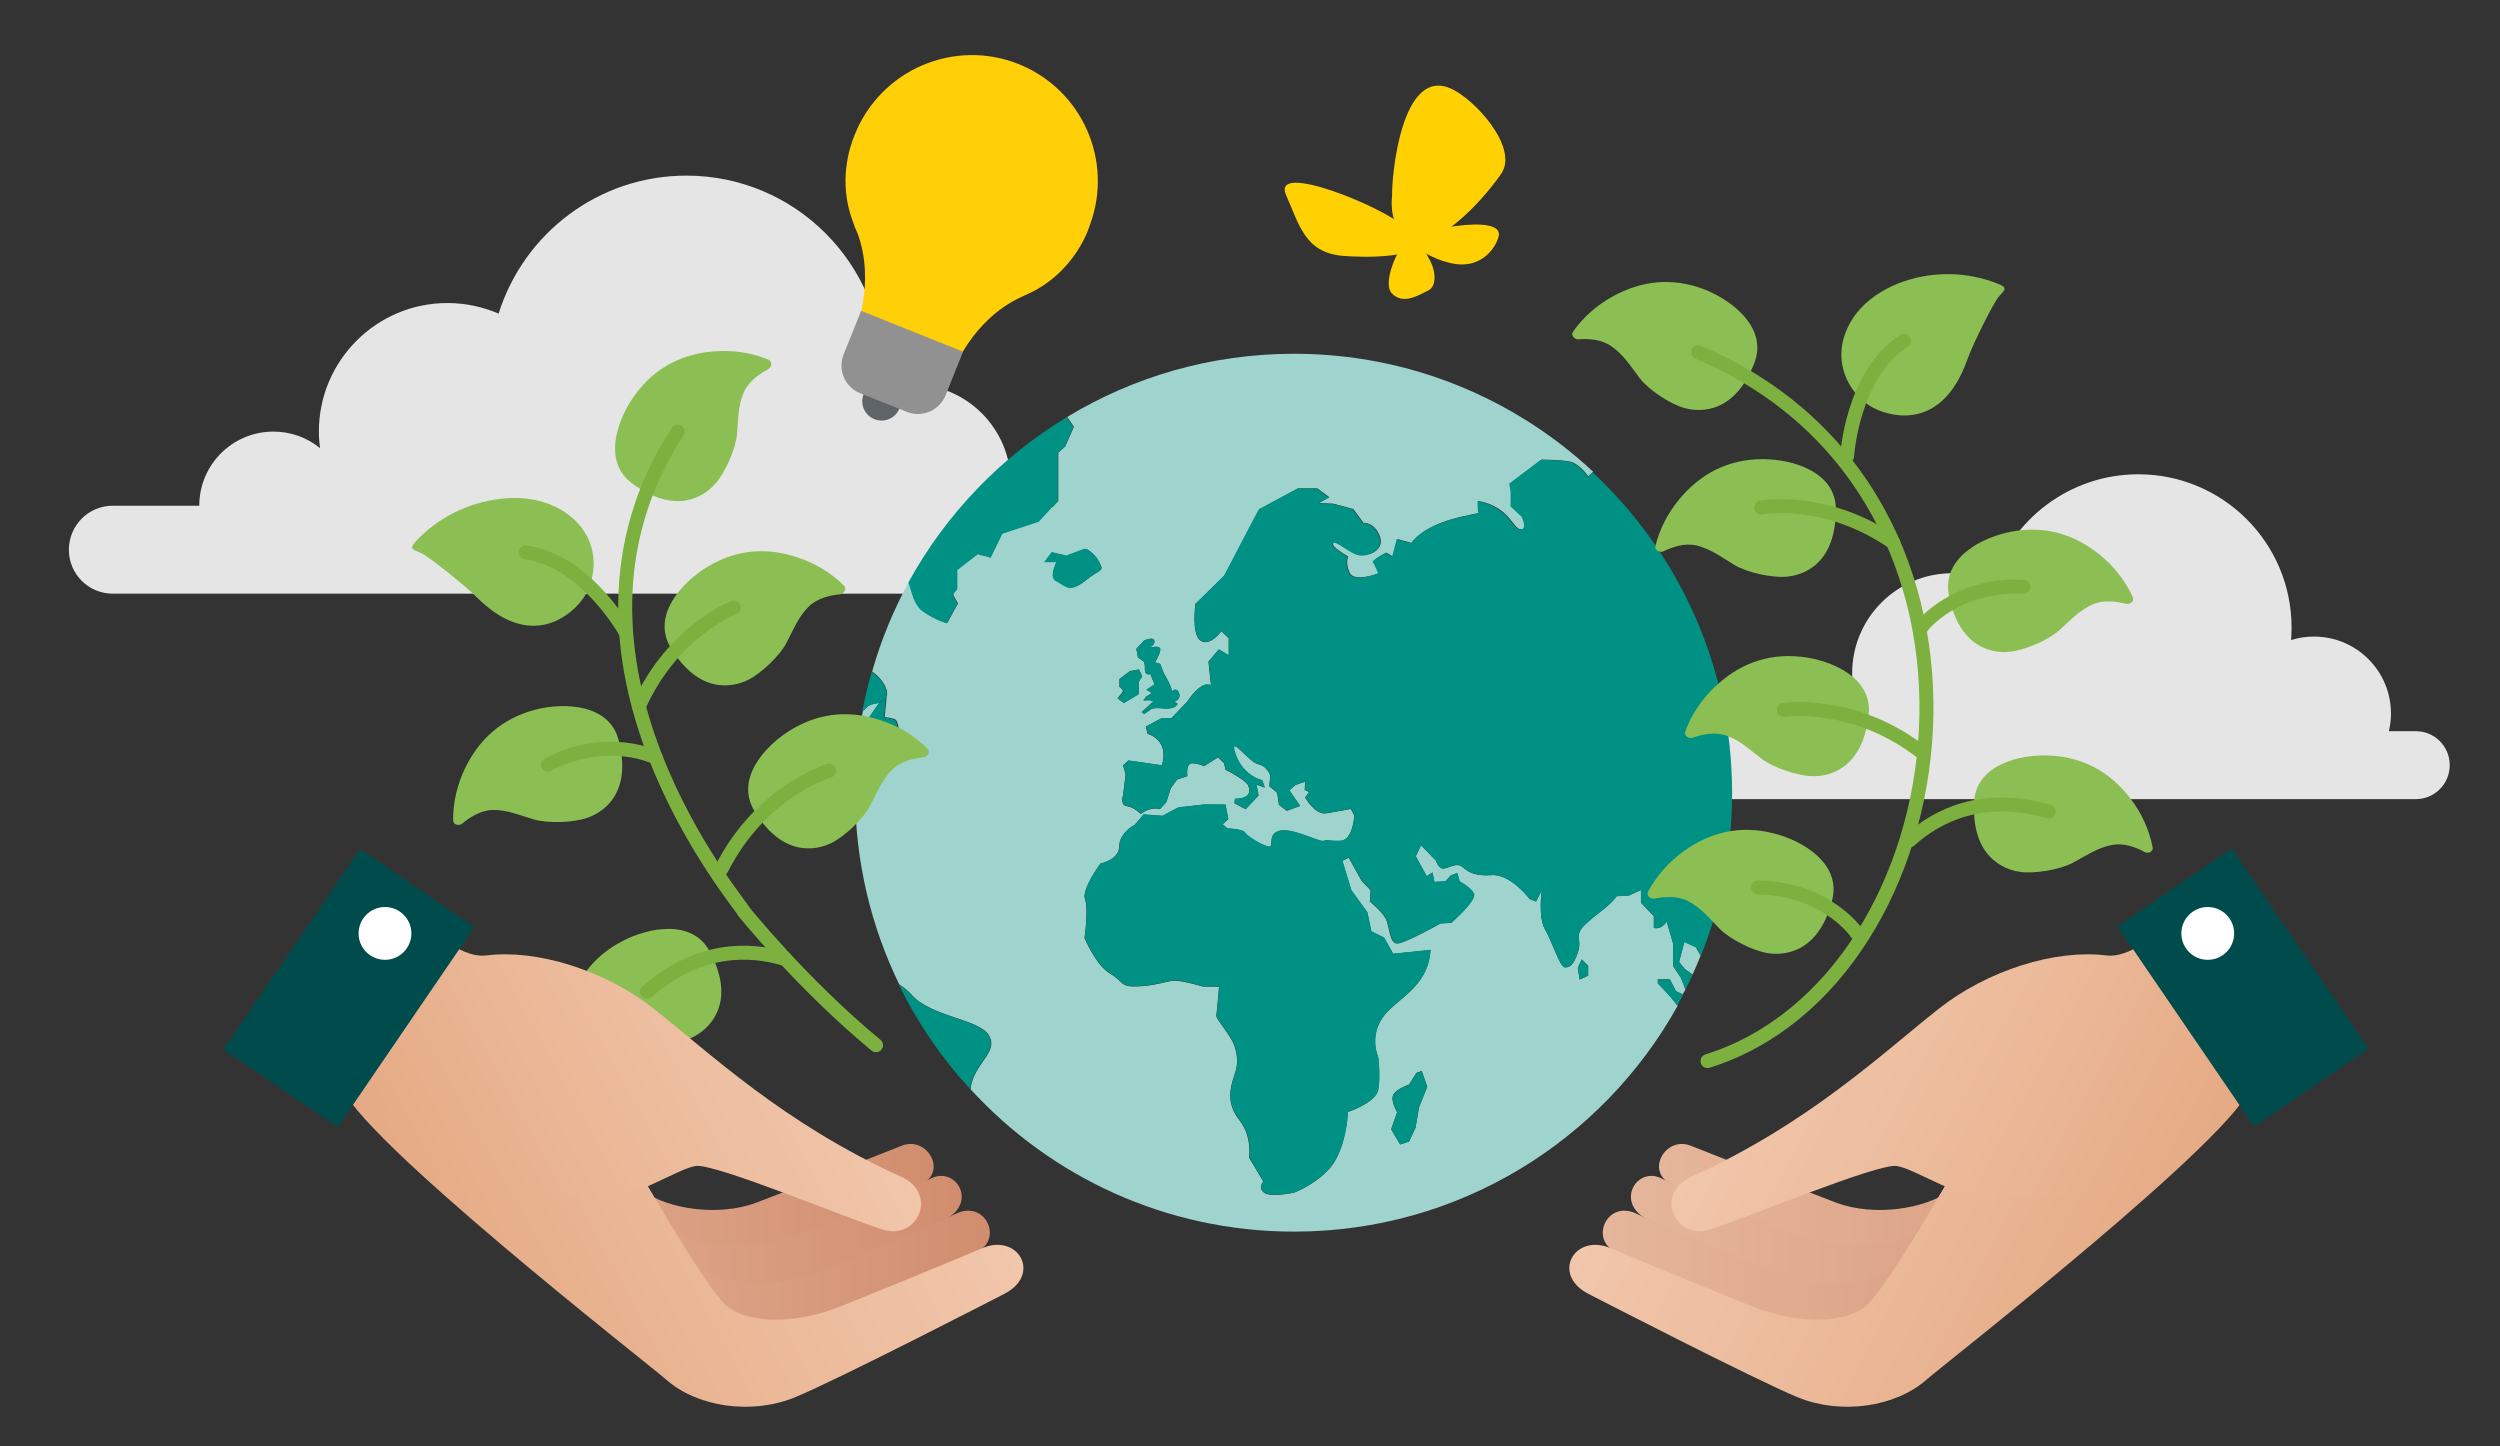
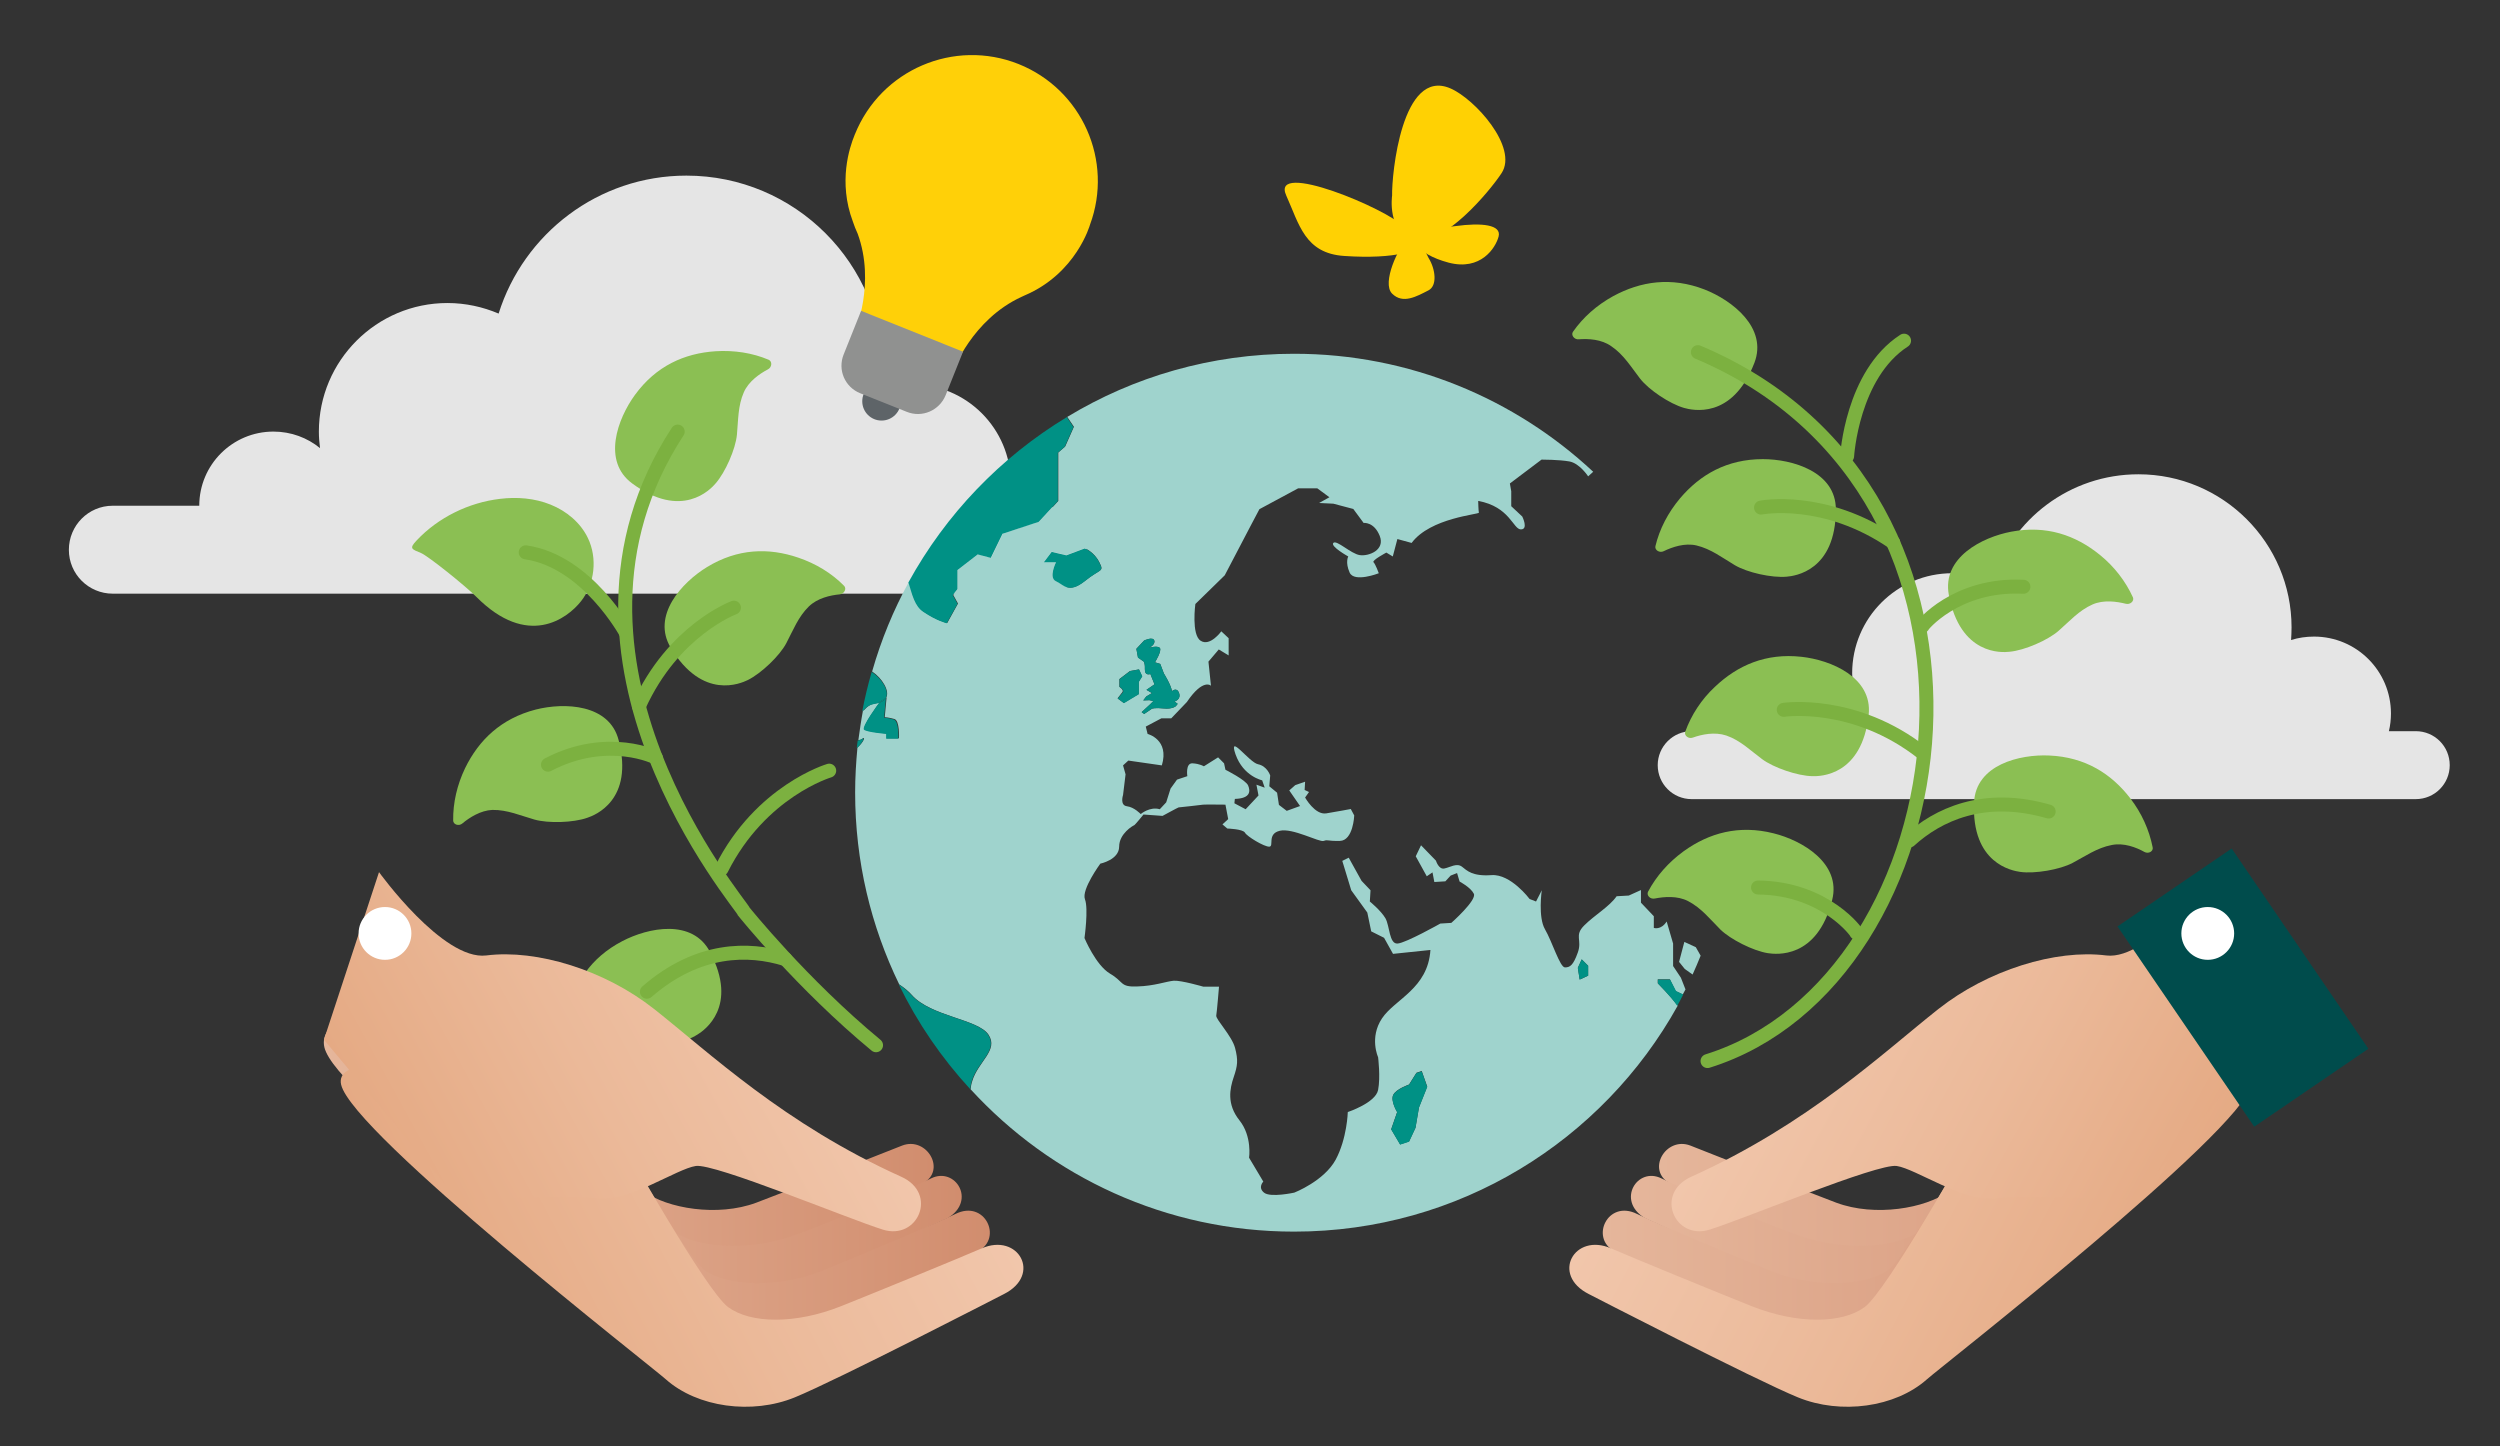
<svg xmlns="http://www.w3.org/2000/svg" xmlns:xlink="http://www.w3.org/1999/xlink" version="1.1" id="Layer_1" x="0px" y="0px" viewBox="0 0 1089 630" style="enable-background:new 0 0 1089 630;" xml:space="preserve">
  <rect x="0" y="0" width="1089" height="630" fill="#333333" stroke="none" />
  <style type="text/css">
	.st0{fill:#E5E5E5;}
	.st1{clip-path:url(#SVGID_00000091722778539518346840000006115071814339544715_);}
	.st2{fill:#9FD3CD;}
	.st3{fill:#009185;}
	.st4{fill:#035E5D;}
	.st5{fill:url(#SVGID_00000070805156924860140160000014978524466398665888_);}
	.st6{fill:url(#SVGID_00000163755785889610075680000017580487190536134530_);}
	.st7{fill:url(#SVGID_00000054985093452792183440000003893907480389621658_);}
	.st8{fill:url(#SVGID_00000093887199470043907580000001550129029956144061_);}
	.st9{fill:url(#SVGID_00000134229257923900731470000004413750714856254128_);}
	.st10{fill:#004C4C;}
	.st11{fill:#FFFFFF;}
	.st12{fill:url(#SVGID_00000090254713948283247950000006362037703233340809_);}
	.st13{fill:url(#SVGID_00000049204634990171751860000017277049745600955526_);}
	.st14{fill:url(#SVGID_00000117643154757156349050000011381837620940998554_);}
	.st15{fill:url(#SVGID_00000123398976777665237370000003999938583855210150_);}
	.st16{fill:#8BBF53;}
	.st17{fill:none;stroke:#7CB140;stroke-width:8.182;stroke-linecap:round;stroke-miterlimit:10;}
	.st18{fill:none;stroke:#7CB140;stroke-width:7.99;stroke-linecap:round;stroke-miterlimit:10;}
	.st19{fill:#FFD103;}
	.st20{fill:url(#SVGID_00000107569244293152095070000005584833267348423355_);}
	.st21{fill:url(#SVGID_00000016767689198378133820000001799103633382802819_);}
	.st22{fill:url(#SVGID_00000103249815595258161980000014116536810251974578_);}
	.st23{fill:url(#SVGID_00000016066707959362711660000012107213486690779810_);}
	.st24{fill:url(#SVGID_00000153695215989848567630000012605302802627691146_);}
	.st25{fill-rule:evenodd;clip-rule:evenodd;fill:#FFD008;}
	.st26{fill-rule:evenodd;clip-rule:evenodd;fill:#5E6468;}
	.st27{fill:url(#SVGID_00000160909573822248370550000015237401653451040902_);}
	.st28{fill:url(#SVGID_00000018921672158588573720000010872242220988002481_);}
	.st29{fill:url(#SVGID_00000164510614872674176080000015700021762673824427_);}
	.st30{fill:url(#SVGID_00000008138638499630025890000013861822453331982724_);}
	.st31{fill:url(#SVGID_00000120524269708987288170000004411750424159713959_);}
	.st32{fill:none;stroke:#7CB140;stroke-width:6.093;stroke-linecap:round;stroke-miterlimit:10;}
	.st33{fill:url(#SVGID_00000114763473587993133870000009101613260173932952_);}
	.st34{fill:url(#SVGID_00000041261570921345615370000005896854896572445107_);}
	.st35{fill:url(#SVGID_00000094592625386252667900000012094423587492922795_);}
	.st36{fill:url(#SVGID_00000118375638281312796620000001158312840106516624_);}
	.st37{fill:url(#SVGID_00000154396162518899372650000005175627091227949701_);}
	.st38{fill:#005E5D;}
	.st39{fill:#009286;}
	.st40{fill:#7CB242;}
	.st41{fill:#8BC751;}
	.st42{fill:#FFD200;}
	.st43{opacity:0.2;}
	.st44{fill:#0C7C6F;}
	.st45{fill:#024D4E;}
	.st46{fill:#00C5BC;}
	.st47{fill:url(#SVGID_00000135653707953859457360000000898697768471170980_);}
	.st48{fill:url(#SVGID_00000023989957863711140690000014593414306652598955_);}
	.st49{fill:url(#SVGID_00000172419546800282660650000017799036993422340510_);}
	.st50{fill:#09A28F;}
	.st51{fill:#009285;}
	.st52{fill:#FDB827;}
	.st53{fill:#F1F1F1;}
	.st54{opacity:0.3;fill:#004C4C;}
	.st55{clip-path:url(#SVGID_00000034784524277531150520000008144238584029411979_);}
	.st56{fill:#333333;}
	.st57{fill:#676767;}
	.st58{fill:url(#SVGID_00000114039376555942754910000005803209238680114089_);}
	.st59{fill:#EBAE86;}
	.st60{fill:none;stroke:#EBAE86;stroke-width:7.15;stroke-linecap:round;stroke-linejoin:round;stroke-miterlimit:10;}
	.st61{fill:url(#SVGID_00000116931905802121248160000016501886310727281060_);}
	.st62{fill:url(#SVGID_00000126291407859516568840000001213817606544888962_);}
	.st63{fill:#FACEB2;}
	.st64{fill:url(#SVGID_00000008846701735757144850000016585405001615682720_);}
	.st65{fill:url(#SVGID_00000048503437422970538650000000344293482416878212_);}
	.st66{fill:url(#SVGID_00000084492536637009870040000014593040446246068632_);}
	.st67{fill:#4E4D4D;}
	.st68{fill:none;stroke:#FACEB2;stroke-width:7.15;stroke-linecap:round;stroke-linejoin:round;stroke-miterlimit:10;}
	.st69{fill:url(#SVGID_00000097495914849292878350000010996010561919138705_);}
	.st70{fill:url(#SVGID_00000082327642671904899830000004146011151981322115_);}
	.st71{fill:url(#SVGID_00000083791695272017018790000000093354837465566368_);}
	.st72{fill:#F9C4A3;}
	.st73{fill:#BE8D60;}
	.st74{fill:#B44050;}
	.st75{fill:#D2666D;}
	.st76{fill:#E4A887;}
	.st77{fill:#A57C52;}
	.st78{fill-rule:evenodd;clip-rule:evenodd;fill:#8ECDC5;}
	.st79{fill:#85BC4A;}
	.st80{fill:#007068;}
	.st81{fill:#262626;}
	.st82{opacity:0.15;}
	.st83{opacity:0.3;}
	.st84{fill:none;stroke:#4E4D4D;stroke-width:6.812;stroke-linecap:round;stroke-miterlimit:10;}
	.st85{opacity:0.3;fill:none;stroke:#000000;stroke-width:6.812;stroke-linecap:round;stroke-miterlimit:10;}
	.st86{fill:#FAC5A3;}
	.st87{fill:none;stroke:#FAC5A3;stroke-width:9.902;stroke-linecap:round;stroke-linejoin:round;stroke-miterlimit:10;}
	
		.st88{opacity:0.15;fill:none;stroke:#000000;stroke-width:9.902;stroke-linecap:round;stroke-linejoin:round;stroke-miterlimit:10;}
	.st89{fill:#0F6FB7;}
	.st90{opacity:0.15;fill:url(#SVGID_00000132060318995829373090000018390384254839682750_);}
	.st91{fill:#774435;}
	.st92{opacity:0.3;fill:#79270F;}
	.st93{opacity:0.35;fill:#79270F;}
	.st94{opacity:0.25;fill:#79270F;}
	.st95{opacity:0.15;fill:url(#SVGID_00000008136339481290164790000007086059781489562554_);}
	.st96{opacity:0.15;fill:url(#SVGID_00000179628393156660022000000014730893955469780147_);}
	.st97{opacity:0.15;fill:url(#SVGID_00000103250101402330475880000004723529391803667882_);}
	.st98{opacity:0.15;fill:url(#SVGID_00000176042797962143711540000014282236908157973377_);}
	.st99{opacity:0.15;fill:#FFFFFF;}
	.st100{opacity:0.15;fill:url(#SVGID_00000108988232170958732560000006940118474607795109_);}
	.st101{opacity:0.15;fill:url(#SVGID_00000014622642476083321340000001940579480989214116_);}
	.st102{fill:#025D5A;}
	.st103{fill:#CCCBCB;}
	.st104{fill:#FFD008;}
	.st105{fill:none;stroke:#B3B3B2;stroke-width:4.961;stroke-miterlimit:10;}
	.st106{fill:#106FB6;}
	.st107{fill:none;stroke:#B3B3B2;stroke-width:10.32;stroke-miterlimit:10;}
	.st108{fill:none;stroke:#009185;stroke-width:8.256;stroke-miterlimit:10;}
	.st109{fill:none;stroke:#009185;stroke-width:11.477;stroke-miterlimit:10;}
	.st110{fill:#014B4B;}
	.st111{fill:url(#SVGID_00000115476934827507529370000013652737259161617845_);}
	.st112{fill:url(#SVGID_00000086692359929524098750000004626319860242456490_);}
</style>
  <g>
    <path class="st0" d="M736.9,318.5h29.3c0-13.9,11.3-25.2,25.2-25.2c6,0,11.5,2.1,15.8,5.6c-0.2-1.8-0.4-3.7-0.4-5.6   c0-24.1,19.5-43.6,43.6-43.6c6.2,0,12,1.3,17.4,3.6c8.5-27.1,33.8-46.7,63.7-46.7c36.8,0,66.7,29.9,66.7,66.7   c0,1.9-0.1,3.7-0.2,5.5c3.1-1,6.5-1.5,10-1.5c18.5,0,33.5,15,33.5,33.5c0,2.6-0.3,5.2-0.9,7.7h11.7c8.2,0,14.8,6.6,14.8,14.8   c0,8.2-6.6,14.8-14.8,14.8H736.9c-8.2,0-14.8-6.6-14.8-14.8C722.1,325.2,728.7,318.5,736.9,318.5z" />
    <path class="st0" d="M49.1,220.3h37.7c0-17.9,14.5-32.3,32.3-32.3c7.7,0,14.8,2.7,20.3,7.2c-0.3-2.4-0.5-4.7-0.5-7.2   c0-30.9,25.1-56,56-56c7.9,0,15.5,1.7,22.3,4.6c10.9-34.8,43.4-60.1,81.8-60.1c47.3,0,85.7,38.4,85.7,85.7c0,2.4-0.1,4.7-0.3,7.1   c4-1.3,8.3-1.9,12.8-1.9c23.8,0,43.1,19.3,43.1,43.1c0,3.4-0.4,6.7-1.2,9.9h15c10.5,0,19.1,8.5,19.1,19.1   c0,10.5-8.5,19.1-19.1,19.1H49.1c-10.5,0-19.1-8.5-19.1-19.1C30,228.9,38.5,220.3,49.1,220.3z" />
    <g>
      <path class="st2" d="M744.9,396.8l2,1.8c0.7-2.6,1.4-5.1,2.1-7.7h-0.1L744.9,396.8z" />
      <path class="st2" d="M722.1,428.3v-1.7h5.3l2.5,5.1l3.1,1.5c0.4-0.7,0.8-1.5,1.2-2.2l-2-5.1l-3.4-5.1v-9.8l-2.8-9.6    c-2.5,3.9-5.6,2.8-5.6,2.8v-5.1l-5.6-5.9v-5.5l-5.3,2.4l-5.3,0.3c-3.1,4.5-9.6,8.2-14.1,12.7c-4.5,4.5-0.8,6.2-2.8,11.8    c-2,5.6-3.4,6.5-5.6,6.5s-5.6-11.3-8.7-16.6c-3.1-5.3-1.4-17-1.4-17l-2.5,4.9l-2.8-1.1c0,0-8.2-11-16.6-10.4    c-8.4,0.6-10.7-2-12.9-3.7c-2.3-1.7-5.1,0.3-7.6,0.8c-2.5,0.6-3.7-3.4-3.7-3.4l-6.5-6.7l-2.3,4.8l4.8,8.7l2.5-1.7l0.8,4.2l4.8-0.3    l2.3-2.5l2.8-1.1l1.1,3.7c0,0,4.8,2.5,6.2,5.3c1.4,2.8-9.8,12.7-9.8,12.7l-4.8,0.3c0,0-14.9,8.4-18.6,8.7c-3.7,0.3-3.4-7.6-5.3-11    c-2-3.4-6.8-7.3-6.8-7.3l0.3-4.9l-3.9-4.1l-5.6-10.1l-2.8,1.4l3.9,12.8l7,9.7l1.7,8.2l5.6,2.8l3.9,7l16.3-1.7    c-1.1,16.9-15.5,21.4-21.1,29.8c-5.6,8.4-1.7,16.9-1.7,16.9s1.1,8.7,0,14.3c-1.1,5.6-13.2,9.6-13.2,9.6s-0.3,11.5-5.3,20.8    c-5.1,9.3-18,14.3-18,14.3s-10.4,2.3-13.2,0c-2.8-2.3-0.3-4.8-0.3-4.8l-6.2-10.4c0,0,1.4-9.3-4.2-16.3s-4.2-13.8-2.5-18.8    s2-7.3,0.6-12.7c-1.4-5.3-8.4-12.4-8.2-14.1c0.3-1.7,1.2-12.6,1.2-12.6h-6.8c0,0-9.6-2.8-12.9-2.6c-3.4,0.3-8.4,2.3-16,2.5    c-7.6,0.3-5.6-2-11.8-5.6c-6.2-3.7-11.1-15.5-11.1-15.5s1.8-12.7,0.2-16.9c-1.6-4.2,6.7-15.5,6.7-15.5s8.2-1.7,8.2-7.4    c0-5.7,6.1-9.2,6.5-9.3c0.4-0.1,4.1-4.7,4.1-4.7l8.3,0.6c0,0,6.8-3.7,7-3.7s10.3-1.1,10.7-1.2c0.4-0.1,9.7,0,9.7,0l1.2,6.3    l-2.5,2.3l2.1,1.8c0,0,6.8,0.2,7.7,1.8c0.8,1.6,8.4,6.2,10.6,6.1c2.2-0.1-1.1-5.5,4.5-6.9c5.6-1.4,17.3,5.1,19.2,4.4    c2-0.7,1.1,0.1,7,0c5.9-0.1,6.3-11.1,6.3-11.1l-1.5-2.8c0,0-5.8,1.1-10.7,1.9c-4.9,0.8-9.2-6.9-9.2-6.9l1.7-2.4l-1.9-0.9l0.2-3.6    l-4.3,1.5l-2.6,2.3l4.7,6.8l-5.8,2.1l-3.4-2.6l-0.8-5.3l-3.4-2.8l0.4-4.7c0,0-1.3-4.1-5.3-4.9c-3.9-0.8-13.1-13.9-9.8-4.3    c3.4,9.6,11.6,11.3,11.6,11.3l1.1,3.2l-3.6-1.3l0.9,4.7l-5.6,6l-4.9-2.6l0.2-1.9c6.9-0.2,6.8-3.4,5.8-5.8    c-0.9-2.4-9.9-6.9-9.9-6.9l-0.6-2.8l-2.6-2.6l-6.2,3.9c0,0-1.7-1.1-4.9-1.3c-3.2-0.2-2.3,5.6-2.3,5.6l-4.5,1.5l-2.8,3.9l-1.9,6    l-2.8,3c-4.3-1.3-8.3,2.1-8.3,2.1s-2.8-3-6-3.4c-3.2-0.4-1.7-4.9-1.7-4.9l1.1-9l-1.1-3.9l2.3-2.1l14.6,2.1    c3.4-11.3-6.2-13.7-6.2-13.7l-0.8-3.2l6.8-3.6h4.3l6.8-7.1c7.1-10.5,10.5-7.1,10.5-7.1l-1.1-10.5l4.5-5.3l4.3,2.6v-7.5l-3.2-3    c0,0-4.9,6.8-9,4.1c-4.1-2.6-2.3-16-2.3-16l12.8-12.5l11.3-21.6l3.8-7.2l16.9-9.1h8.3l5.3,3.9l-4.5,2.5l6.2,0.3l8.7,2.3l4.5,6.1    c0,0,4.5-0.6,7,5.6c2.5,6.2-4.8,9-8.7,8.4c-3.9-0.6-10.1-6.8-11.5-5.3s6.5,5.9,6.5,5.9s-1.4,2.5,0.6,7c2,4.5,12.7,0.3,12.7,0.3    s-1.4-3.9-2.3-4.8c-0.8-0.8,5.6-4.2,5.6-4.2l2.8,1.7l2-7.6l6.2,1.7c8.2-11,29.5-12.4,29.3-13.2s-0.3-5.1-0.3-5.1    c13.8,2.5,15.2,12.4,18.6,12.4c3.4,0,0.6-5.6,0.6-5.6l-4.8-4.5V214l-0.6-3.4l13.8-10.4c0,0,7.6,0,12.1,0.8    c4.5,0.8,8.2,6.5,8.2,6.5l2.2-2c-34.1-31.8-79.9-51.4-130.3-51.4c-36.1,0-69.9,10-98.8,27.5l2.9,4.3l-3.8,8.6l-3,2.6v11.3v9.8    l-8.3,9l-15.8,5.2l-5.1,10.5l-5.7-1.5l-8.8,6.8v8.3l-2.1,2.6l2.1,3.8l-4.7,8.5c0,0-4.5-1.1-10.1-4.9c-3.8-2.6-4.9-7.6-6.6-13    c-6.7,12.2-12.1,25.3-16,39c4.4,2.9,7.8,8.6,6.1,11.4l0.2-0.1l-0.8,8.6c0,0,1.8,0.1,4.2,0.8s2,8.4,2,8.4h-5.3v-2.1    c0,0-8.2-0.7-9.6-1.8c-1.4-1.1,6.5-11.7,6.5-11.7l-0.8,0.2l0,0c-1.8,0.4-3.4,0.3-5.6,2.7c-0.2,0.3-0.5,0.5-0.9,0.7    c-0.8,4.2-1.4,8.5-2,12.8c0.7-0.1,1.3-0.2,1.7-0.6c1.7-1.2,0.5,1.5-2.1,3.9c-0.6,6.4-1,12.9-1,19.5c0,30,6.9,58.3,19.2,83.6    c2.3,1.5,4.2,3.1,5.5,4.6c8.3,9.4,28.9,10.5,33.4,17.3c4.5,6.8-4.5,11.6-7.1,20.3c-0.4,1.2-0.6,2.4-0.7,3.5    c34.9,38.1,85.1,62,140.9,62c71.9,0,134.5-39.7,167.1-98.4C727.8,434,722.1,428.3,722.1,428.3z M498.4,279c0,0,3.8-1.8,4.4,0    c0.6,1.8-2.2,3.2-2.2,3.2s3.4-1.1,4.6,0c1.1,1.1-2.1,6.3-2.1,6.3l2.3,0.7l1.6,4.2c0,0,3.1,4.9,3.5,7.7c0,0,2.1-2,3.1,0.8    c1,2.8-2,3.7-2,3.7l1.4,1l-0.8,1c0,0-1.5,1.4-5.3,1c-3.8-0.4-5.1,0.1-5.1,0.1l-3.4,2.3l-1.1-0.8l3.8-3.5l1.3-1.3l-1.7-0.4    l-2.7,0.1l1.3-1.7l2.5-1.5l-2.4-1.4l3.5-2.4l-1.8-4.5c0,0-2.5,1-2.4-2.1c0.1-3.1-0.6-3.4-0.6-3.4l-2.4-1.7l-0.7-3.8L498.4,279z     M487.6,299.2v-3.4l4.6-3.5l3.9-0.7l1.4,3L496,297v5.3l-6.5,3.9l-2.7-2c0,0,1.3-1.7,2.1-2.7S487.6,299.2,487.6,299.2z M460,253.1    c-3.4-1.5,0-8.3,0-8.3h-5.3l3.4-4.5l6.4,1.5l8-3c0,0,4,1.5,6.3,6c2.3,4.5,0.8,2.6-6.3,8.3C465.4,258.7,463.4,254.6,460,253.1z     M618.1,482.4l-1.5,8.8l-2.8,6l-3.9,1.3l-3.9-6.6l2.6-7.5c0,0-3-4.9-1.7-7.5c1.3-2.6,6.9-4.5,6.9-4.5l3.2-5.1l2.3-0.8l2.4,6.8    L618.1,482.4z M691.8,425l-3.7,1.7l-0.8-5.1l1.7-3.7l2.8,2.8V425z" />
      <path class="st2" d="M733.7,410.3l-2.3,8.7l2.5,3.1l3.4,2.4c1.2-2.7,2.4-5.4,3.5-8.2l-2.1-3.7L733.7,410.3z" />
      <path class="st3" d="M382.1,306.4l3.7-2.3c1.8-2.9-1.6-8.5-6.1-11.4c-1.6,5.6-3,11.3-4.1,17.1c0.3-0.2,0.6-0.4,0.9-0.7    C378.7,306.7,380.3,306.8,382.1,306.4z" />
      <path class="st3" d="M430.4,450.7c-4.5-6.8-25.1-7.9-33.4-17.3c-1.4-1.5-3.3-3.1-5.5-4.6c8.1,16.7,18.6,32,31.1,45.6    c0.1-1.1,0.4-2.3,0.7-3.5C425.9,462.4,434.9,457.5,430.4,450.7z" />
      <path class="st3" d="M375.3,322c-0.4,0.3-1,0.5-1.7,0.6c-0.1,1.1-0.3,2.2-0.4,3.3C375.8,323.5,377.1,320.8,375.3,322z" />
      <path class="st3" d="M402.3,266.6c5.6,3.8,10.1,4.9,10.1,4.9l4.7-8.5l-2.1-3.8l2.1-2.6v-8.3l8.8-6.8l5.7,1.5l5.1-10.5l15.8-5.2    l8.3-9v-9.8v-11.3l3-2.6l3.8-8.6l-2.9-4.3c-28.9,17.5-52.7,42.3-69,72C397.4,259.1,398.4,264.1,402.3,266.6z" />
-       <path class="st3" d="M683.3,201.1c-4.5-0.8-12.1-0.8-12.1-0.8l-13.8,10.4l0.6,3.4v6.5l4.8,4.5c0,0,2.8,5.6-0.6,5.6    c-3.4,0-4.8-9.8-18.6-12.4c0,0,0,4.2,0.3,5.1s-21.1,2.3-29.3,13.2l-6.2-1.7l-2,7.6l-2.8-1.7c0,0-6.5,3.4-5.6,4.2    c0.8,0.8,2.3,4.8,2.3,4.8s-10.7,4.2-12.7-0.3c-2-4.5-0.6-7-0.6-7s-7.9-4.5-6.5-5.9s7.6,4.8,11.5,5.3c3.9,0.6,11.3-2.3,8.7-8.4    c-2.5-6.2-7-5.6-7-5.6l-4.5-6.1l-8.7-2.3l-6.2-0.3l4.5-2.5l-5.3-3.9h-8.3l-16.9,9.1l-3.8,7.2l-11.3,21.6L520.8,263    c0,0-1.9,13.4,2.3,16c4.1,2.6,9-4.1,9-4.1l3.2,3v7.5l-4.3-2.6l-4.5,5.3l1.1,10.5c0,0-3.4-3.4-10.5,7.1l-6.8,7.1h-4.3l-6.8,3.6    l0.8,3.2c0,0,9.6,2.4,6.2,13.7l-14.6-2.1l-2.3,2.1l1.1,3.9l-1.1,9c0,0-1.5,4.5,1.7,4.9c3.2,0.4,6,3.4,6,3.4s3.9-3.4,8.3-2.1l2.8-3    l1.9-6l2.8-3.9l4.5-1.5c0,0-0.9-5.8,2.3-5.6c3.2,0.2,4.9,1.3,4.9,1.3l6.2-3.9l2.6,2.6l0.6,2.8c0,0,9,4.5,9.9,6.9    c0.9,2.4,1.1,5.6-5.8,5.8l-0.2,1.9l4.9,2.6l5.6-6l-0.9-4.7l3.6,1.3l-1.1-3.2c0,0-8.3-1.7-11.6-11.3c-3.4-9.6,5.8,3.6,9.8,4.3    c3.9,0.8,5.3,4.9,5.3,4.9l-0.4,4.7l3.4,2.8l0.8,5.3l3.4,2.6l5.8-2.1l-4.7-6.8l2.6-2.3l4.3-1.5l-0.2,3.6l1.9,0.9l-1.7,2.4    c0,0,4.3,7.7,9.2,6.9c4.9-0.8,10.7-1.9,10.7-1.9l1.5,2.8c0,0-0.4,11-6.3,11.1c-5.9,0.1-5.1-0.7-7,0c-2,0.7-13.6-5.8-19.2-4.4    c-5.6,1.4-2.3,6.8-4.5,6.9c-2.2,0.1-9.8-4.5-10.6-6.1c-0.8-1.6-7.7-1.8-7.7-1.8l-2.1-1.8l2.5-2.3l-1.2-6.3c0,0-9.3-0.1-9.7,0    c-0.4,0.1-10.4,1.2-10.7,1.2s-7,3.7-7,3.7l-8.3-0.6c0,0-3.8,4.6-4.1,4.7c-0.4,0.1-6.5,3.6-6.5,9.3c0,5.7-8.2,7.4-8.2,7.4    s-8.3,11.3-6.7,15.5c1.6,4.2-0.2,16.9-0.2,16.9s4.9,11.8,11.1,15.5c6.2,3.7,4.2,5.9,11.8,5.6c7.6-0.3,12.7-2.3,16-2.5    c3.4-0.3,12.9,2.6,12.9,2.6h6.8c0,0-0.9,10.9-1.2,12.6c-0.3,1.7,6.8,8.7,8.2,14.1c1.4,5.3,1.1,7.6-0.6,12.7s-3.1,11.8,2.5,18.8    s4.2,16.3,4.2,16.3l6.2,10.4c0,0-2.5,2.5,0.3,4.8c2.8,2.3,13.2,0,13.2,0s12.9-5.1,18-14.3c5.1-9.3,5.3-20.8,5.3-20.8    s12.1-3.9,13.2-9.6c1.1-5.6,0-14.3,0-14.3s-3.9-8.4,1.7-16.9c5.6-8.4,20-12.9,21.1-29.8l-16.3,1.7l-3.9-7l-5.6-2.8l-1.7-8.2    l-7-9.7l-3.9-12.8l2.8-1.4l5.6,10.1l3.9,4.1l-0.3,4.9c0,0,4.8,3.9,6.8,7.3c2,3.4,1.7,11.3,5.3,11c3.7-0.3,18.6-8.7,18.6-8.7    l4.8-0.3c0,0,11.3-9.8,9.8-12.7c-1.4-2.8-6.2-5.3-6.2-5.3l-1.1-3.7l-2.8,1.1l-2.3,2.5l-4.8,0.3L624,380l-2.5,1.7l-4.8-8.7l2.3-4.8    l6.5,6.7c0,0,1.1,3.9,3.7,3.4c2.5-0.6,5.3-2.5,7.6-0.8c2.3,1.7,4.5,4.2,12.9,3.7c8.4-0.6,16.6,10.4,16.6,10.4l2.8,1.1l2.5-4.9    c0,0-1.7,11.7,1.4,17c3.1,5.3,6.5,16.6,8.7,16.6s3.7-0.8,5.6-6.5c2-5.6-1.7-7.3,2.8-11.8c4.5-4.5,11-8.2,14.1-12.7l5.3-0.3    l5.3-2.4v5.5l5.6,5.9v5.1c0,0,3.1,1.1,5.6-2.8l2.8,9.6v9.8l3.4,5.1l2,5.1c1.1-2.1,2.1-4.2,3.1-6.4l-3.4-2.4l-2.5-3.1l2.3-8.7    l5.1,2.3l2.1,3.7c2.3-5.8,4.3-11.6,6.1-17.6l-2-1.8l3.9-5.9h0.1c3.6-14.6,5.5-29.9,5.5-45.6c0-55.2-23.4-104.9-60.8-139.8l-2.2,2    C691.5,207.5,687.8,201.9,683.3,201.1z" />
      <path class="st3" d="M478.8,244.9c-2.3-4.5-6.3-6-6.3-6l-8,3l-6.4-1.5l-3.4,4.5h5.3c0,0-3.4,6.8,0,8.3c3.4,1.5,5.4,5.6,12.5,0    C479.5,247.5,481,249.4,478.8,244.9z" />
      <path class="st3" d="M498.1,288.1c0,0,0.7,0.3,0.6,3.4c-0.1,3.1,2.4,2.1,2.4,2.1l1.8,4.5l-3.5,2.4l2.4,1.4l-2.5,1.5l-1.3,1.7    l2.7-0.1l1.7,0.4l-1.3,1.3l-3.8,3.5l1.1,0.8l3.4-2.3c0,0,1.3-0.5,5.1-0.1c3.8,0.4,5.3-1,5.3-1l0.8-1l-1.4-1c0,0,3-0.8,2-3.7    c-1-2.8-3.1-0.8-3.1-0.8c-0.4-2.8-3.5-7.7-3.5-7.7l-1.6-4.2l-2.3-0.7c0,0,3.2-5.2,2.1-6.3c-1.1-1.1-4.6,0-4.6,0s2.7-1.4,2.2-3.2    c-0.6-1.8-4.4,0-4.4,0l-3.4,3.7l0.7,3.8L498.1,288.1z" />
      <path class="st3" d="M486.9,304.3l2.7,2l6.5-3.9V297l1.5-2.4l-1.4-3l-3.9,0.7l-4.6,3.5v3.4c0,0,2.3,1.4,1.4,2.4    S486.9,304.3,486.9,304.3z" />
      <path class="st3" d="M617,467.4l-3.2,5.1c0,0-5.6,1.9-6.9,4.5c-1.3,2.6,1.7,7.5,1.7,7.5l-2.6,7.5l3.9,6.6l3.9-1.3l2.8-6l1.5-8.8    l3.6-9l-2.4-6.8L617,467.4z" />
      <polygon class="st3" points="687.3,421.6 688.1,426.7 691.8,425 691.8,420.7 689,417.9   " />
      <path class="st3" d="M727.5,426.7h-5.3v1.7c0,0,5.7,5.7,8.4,9.7c0.9-1.6,1.8-3.2,2.6-4.9l-3.1-1.5L727.5,426.7z" />
      <path class="st3" d="M382.1,306.4L382.1,306.4l0.8-0.2c0,0-7.9,10.6-6.5,11.7c1.4,1.1,9.6,1.8,9.6,1.8v2.1h5.3c0,0,0.4-7.7-2-8.4    s-4.2-0.8-4.2-0.8l0.8-8.6l-0.2,0.1c-0.2,0.3-0.3,0.5-0.5,0.8C384,305.8,383,306.2,382.1,306.4z" />
      <path class="st3" d="M385.2,304.9c0.3-0.2,0.4-0.5,0.5-0.8l-3.7,2.3C383,306.2,384,305.8,385.2,304.9z" />
    </g>
    <g>
      <linearGradient id="SVGID_00000097487553376178869460000007947449322577925786_" gradientUnits="userSpaceOnUse" x1="722.666" y1="495.561" x2="988.251" y2="495.561">
        <stop offset="0" style="stop-color:#E5B69B" />
        <stop offset="0.462" style="stop-color:#DDA589" />
        <stop offset="1" style="stop-color:#D18D6E" />
      </linearGradient>
      <path style="fill:url(#SVGID_00000097487553376178869460000007947449322577925786_);" d="M727.6,515.6c0,0,75.4,34.6,94.1,42.1    c18.6,7.6,47.6,4.8,52.3-1.7S983,477.4,988,456.2s-68.5-27.3-68.5-27.3L892.6,453c0,0-34.2,58.9-44,66.1    c-9.8,7.2-31.8,11.1-48.7,4.8c-14.1-5.3-55.2-21.6-63.6-24.9C725.6,494.9,716.8,509.9,727.6,515.6z" />
      <linearGradient id="SVGID_00000107573896725900072530000016439974290262638010_" gradientUnits="userSpaceOnUse" x1="710.432" y1="509.809" x2="975.672" y2="509.809">
        <stop offset="0" style="stop-color:#E5B69B" />
        <stop offset="0.462" style="stop-color:#DDA589" />
        <stop offset="1" style="stop-color:#D18D6E" />
      </linearGradient>
      <path style="fill:url(#SVGID_00000107573896725900072530000016439974290262638010_);" d="M716.5,530.6c0,0,73.9,33.9,92.5,41.4    s47.6,4.8,52.3-1.7c4.7-6.6,109.1-78.6,114.1-99.8c5-21.3-68.5-27.3-68.5-27.3L880,467.2c0,0-34.1,61.7-43.9,69s-31.9,9-51.6,2.3    c-13.4-4.5-52.8-21.2-60.8-25.2C713.2,508.1,703.9,523,716.5,530.6z" />
      <linearGradient id="SVGID_00000008113763507620557000000008808146066887133827_" gradientUnits="userSpaceOnUse" x1="698.16" y1="524.712" x2="962.515" y2="524.712">
        <stop offset="0" style="stop-color:#E5B69B" />
        <stop offset="0.462" style="stop-color:#DDA589" />
        <stop offset="1" style="stop-color:#D18D6E" />
      </linearGradient>
      <path style="fill:url(#SVGID_00000008113763507620557000000008808146066887133827_);" d="M703.2,545c0,0,74.1,34.4,92.7,41.9    c18.6,7.6,47.6,4.8,52.3-1.7s109.1-78.6,114.1-99.8c5-21.3-68.5-27.3-68.5-27.3l-26.9,24.1c0,0-34.7,63.9-44.6,71.1    s-32.9,7.6-50.5,0.5c-13.1-5.3-50.7-21-58.7-25C700.3,522.4,692.5,539.3,703.2,545z" />
      <linearGradient id="SVGID_00000067949224825631446110000009837123797999839647_" gradientUnits="userSpaceOnUse" x1="-4639.819" y1="-96.252" x2="-4412.785" y2="-96.252" gradientTransform="matrix(0.884 0.467 0.467 -0.884 4879.597 2540.089)">
        <stop offset="0" style="stop-color:#F1C6AB" />
        <stop offset="0.522" style="stop-color:#EBB999" />
        <stop offset="1" style="stop-color:#E5AA84" />
      </linearGradient>
      <path style="fill:url(#SVGID_00000067949224825631446110000009837123797999839647_);" d="M692.1,563.7c0,0,72.5,37.4,91.1,45    c18.6,7.6,42.4,4.4,56.2-7.9c6-5.4,136.4-107,141.4-128.3c5-21.3-95.8,1.1-95.8,1.1l-26.9,24.1c0,0-36.1,64.5-45.9,71.7    c-9.8,7.2-29.2,7.5-49.1-0.4c-13.1-5.2-53.1-21.6-61.3-25.2C685.8,536.8,675.4,555.3,692.1,563.7z" />
      <linearGradient id="SVGID_00000178174797959200867010000010370648443359069591_" gradientUnits="userSpaceOnUse" x1="-3914.682" y1="2983.6" x2="-3995.758" y2="3161.287" gradientTransform="matrix(-0.801 0.599 0.599 0.801 -4138.887 375.651)">
        <stop offset="0" style="stop-color:#F1C6AB" />
        <stop offset="0.522" style="stop-color:#EBB999" />
        <stop offset="1" style="stop-color:#E5AA84" />
      </linearGradient>
      <path style="fill:url(#SVGID_00000178174797959200867010000010370648443359069591_);" d="M964.2,379.9c0,0-27.8,38.6-46.7,36.3    c-22.1-2.8-51.7,6.4-73.1,23.3c-24.2,19.1-56.5,50-107.7,73.1c-16.2,7.3-7.2,27.9,8.1,23c15.3-4.8,73.1-28.9,81.4-27.7    c8.3,1.2,29.4,15.9,42.6,14.1s60.8,0.9,60.8,0.9l58.6-70L964.2,379.9z" />
      <rect x="924.6" y="400.2" transform="matrix(-0.564 -0.826 0.826 -0.564 1172.855 1480.217)" class="st10" width="105.6" height="60.2" />
      <circle class="st11" cx="961.7" cy="406.6" r="11.5" />
    </g>
    <g>
      <g>
        <path class="st16" d="M334.5,160.9c1.8-0.9,2-3.5,0.3-4.2c-7.1-3-15-4.2-23.1-3.7c-13.6,0.9-25.9,6.4-35.1,19     c-7.6,10.4-14.4,28.9-1.2,38.6c21.6,15.9,34.1,2.6,36.3,0c4.3-4.9,8.7-15,9.3-21.2s0.4-12.6,3-18.5     C326.1,166.1,330.9,162.8,334.5,160.9z" />
      </g>
      <path class="st32" d="M295.2,188c-64.6,99.1,28.1,206.3,28.9,209.2c0,0,25.3,31.5,57.5,58.1" />
      <path class="st16" d="M253.1,261.9c6-7.6,7.2-18.8,3-27.5c-3.2-6.7-9.3-11.8-16.3-14.6c-6.9-2.8-14.6-3.4-22-2.5    c-13.6,1.6-26.9,8.1-36.3,18.1c-3.4,3.6-2.2,3.8,1.9,5.5c3.1,1.3,19.2,14.2,24.1,19.1C229.8,282.4,247,269.6,253.1,261.9z" />
      <g>
        <path class="st16" d="M201.4,358.7c-1.5,1.3-4,0.5-4-1.3c-0.1-7.7,1.7-15.5,5.2-22.8c6-12.3,15.7-21.6,30.7-25.5     c12.5-3.2,32.2-2.5,36.2,13.4c6.7,26-10.3,32.6-13.6,33.7c-6.1,2.2-17.1,2.5-23.1,0.8c-6-1.7-11.8-4.3-18.3-4.2     C209.4,353,204.5,356.1,201.4,358.7z" />
      </g>
      <g>
        <path class="st16" d="M365.8,258.9c2-0.2,3.1-2.5,1.9-3.7c-5.4-5.5-12.3-9.7-20-12.3c-12.9-4.4-26.4-4-39.7,4.1     c-11,6.7-24.3,21.2-15.8,35.2c13.9,23,30.5,15.5,33.6,14c5.8-2.9,13.8-10.5,16.7-16s5.2-11.5,9.8-16     C356.1,260.5,361.7,259.3,365.8,258.9z" />
      </g>
      <path class="st32" d="M319.7,264.7c0,0-26.4,9.7-41.4,42.9" />
      <g>
-         <path class="st16" d="M402.2,329.9c2-0.2,3.1-2.5,1.9-3.7c-5.4-5.5-12.3-9.7-20-12.3c-12.9-4.4-26.4-4-39.7,4.1     c-11,6.7-24.3,21.2-15.8,35.2c13.9,23,30.5,15.5,33.6,14c5.8-2.9,13.8-10.5,16.7-16s5.2-11.5,9.8-16     C392.5,331.5,398.1,330.3,402.2,329.9z" />
-       </g>
+         </g>
      <path class="st32" d="M361.2,335.7c0,0-29.8,8.8-46.9,42.8" />
      <path class="st32" d="M272.7,275.7c0,0-17-31.3-43.7-35.1" />
      <path class="st32" d="M285.7,330.1c0.8,0.1-20.9-10.7-47,3" />
      <g>
        <path class="st16" d="M251.4,465.6c-1.2,1.6-3.7,1.4-4.2-0.3c-1.9-7.5-1.9-15.5-0.2-23.4c3-13.3,10.2-24.7,24-31.9     c11.4-6,30.7-9.9,38.3,4.7c12.5,23.8-2.5,34.1-5.4,35.9c-5.5,3.5-16.1,6.4-22.3,6.1c-6.2-0.3-12.5-1.5-18.7,0.1     C257.9,458.1,253.9,462.3,251.4,465.6z" />
      </g>
      <path class="st32" d="M342.1,417.8c-15.8-4.9-38-5.2-60.3,14.2" />
    </g>
    <g>
      <g>
        <path class="st16" d="M687.7,147.8c-2,0.2-3.5-1.9-2.5-3.3c4.4-6.3,10.4-11.6,17.5-15.5c12-6.5,25.3-8.5,39.8-2.9     c12,4.7,27.6,16.7,21.7,32c-9.7,25-27.3,20.5-30.6,19.6c-6.3-1.8-15.4-7.9-19.2-12.8c-3.8-4.9-7.1-10.4-12.4-14     C697.6,147.7,691.8,147.5,687.7,147.8z" />
      </g>
      <path class="st32" d="M739.6,153.4c146.6,61.7,116.9,273.6,4.2,308.8" />
-       <path class="st16" d="M816.5,177.9c-8.7-4.4-14.5-13.9-14.4-23.7c0.1-7.4,3.5-14.7,8.6-20.1c5.1-5.4,11.8-9.2,18.8-11.6    c13-4.4,27.8-4.1,40.5,1c4.7,1.8,3.6,2.5,0.6,5.8c-2.2,2.5-11.4,20.9-13.7,27.5C846.3,186.6,825.2,182.2,816.5,177.9z" />
      <g>
        <path class="st16" d="M926,263c1.9,0.5,3.8-1.2,3.1-2.8c-3.2-7-8.1-13.4-14.4-18.5c-10.6-8.6-23.3-13-38.6-10.1     c-12.7,2.4-30.2,11.3-27.2,27.5c5,26.4,23.1,25.2,26.5,24.8c6.5-0.6,16.6-5,21.3-9.1c4.7-4.1,8.9-8.9,14.8-11.5     C916.3,261.2,922,262,926,263z" />
      </g>
      <g>
        <path class="st16" d="M724.7,240.1c-1.8,0.9-4-0.5-3.6-2.2c1.8-7.5,5.5-14.6,10.7-20.8c8.8-10.4,20.5-17.1,36.1-17.1     c12.9,0,31.8,5.5,31.8,21.9c0,26.9-18,29-21.4,29.3c-6.5,0.6-17.2-1.8-22.6-5c-5.4-3.2-10.4-7.1-16.7-8.6     C733.9,236.4,728.4,238.3,724.7,240.1z" />
      </g>
      <path class="st32" d="M767.1,221.1c0,0,27.6-5.4,57.6,15.2" />
      <g>
        <path class="st16" d="M737.4,321.3c-1.9,0.7-3.9-0.9-3.3-2.6c2.6-7.2,7-14,12.9-19.5c9.9-9.4,22.2-14.8,37.7-13.1     c12.8,1.4,31,8.9,29.3,25.2c-2.9,26.7-21.1,26.9-24.5,26.8c-6.5-0.1-16.9-3.7-21.9-7.4c-5-3.7-9.5-8.2-15.6-10.3     C746.9,318.7,741.3,319.9,737.4,321.3z" />
      </g>
      <path class="st32" d="M777,309.2c0,0,30.8-4.6,60.6,18.9" />
      <path class="st32" d="M804.6,198.7c0,0,2.1-35.6,24.8-50.3" />
      <path class="st32" d="M837.5,272.7c-0.7,0.4,14.4-18.6,43.9-17.1" />
      <g>
        <path class="st16" d="M720.8,391.4c-2,0.4-3.7-1.4-2.9-3c3.6-6.8,8.9-12.8,15.5-17.6c11.1-8,24.1-11.6,39.2-7.8     c12.5,3.1,29.5,13.1,25.5,29c-6.5,26-24.6,23.7-28,23.2c-6.4-1-16.3-6-20.7-10.3c-4.4-4.4-8.3-9.4-14.1-12.4     C730.6,390.1,724.9,390.6,720.8,391.4z" />
      </g>
      <path class="st32" d="M808.6,406.3c0.7,0.5-13.2-19.4-42.8-19.7" />
      <g>
        <path class="st16" d="M934.1,371.1c1.8,1,4-0.3,3.6-2c-1.5-7.6-4.8-14.9-9.7-21.3c-8.3-10.8-19.7-18-35.3-18.7     c-12.9-0.6-32,4-32.8,20.4c-1.2,26.8,16.7,29.8,20.1,30.3c6.4,0.9,17.3-1,22.8-3.9s10.7-6.6,17-7.8     C925.1,367,930.5,369.1,934.1,371.1z" />
      </g>
      <path class="st32" d="M831.8,366.1c12.2-11.1,32.2-20.8,60.6-12.6" />
    </g>
    <g>
      <path class="st19" d="M606.4,85.2c-0.2-9.1,4.2-55.9,25.4-46.7c10.7,4.6,29.6,25.7,22.3,36.9c-5.4,8.2-25.1,31.7-37.7,29    C604,101.7,606.4,85.2,606.4,85.2z" />
      <path class="st19" d="M616.1,99.7c-3.5,3,0.5,10.9,14.9,14.7c14,3.7,20.5-6.4,21.8-11.4c1.3-5.1-7.3-6.1-18.9-4.5    C623.4,100,619.1,97.1,616.1,99.7z" />
      <path class="st19" d="M611.1,98.5c-6.3-7.2-58-29.1-50.8-13.3c5.6,12.3,8,25.2,25.3,26.3c22,1.5,35.2-2.2,31.7-6.9    C613.6,99.9,611.1,98.5,611.1,98.5z" />
      <path class="st19" d="M612.7,104.6c-3.3,2.8-11,18.6-6.3,23.3c4.7,4.7,10.7,1.2,15.8-1.4c4-2,3.1-9.3,0.1-14.1    C619.5,107.5,618.6,99.6,612.7,104.6z" />
    </g>
    <g>
      <linearGradient id="SVGID_00000123408717820511270060000008315792278666635448_" gradientUnits="userSpaceOnUse" x1="141.104" y1="495.561" x2="406.689" y2="495.561">
        <stop offset="0" style="stop-color:#E5B69B" />
        <stop offset="0.462" style="stop-color:#DDA589" />
        <stop offset="1" style="stop-color:#D18D6E" />
      </linearGradient>
      <path style="fill:url(#SVGID_00000123408717820511270060000008315792278666635448_);" d="M401.8,515.6c0,0-75.4,34.6-94.1,42.1    c-18.6,7.6-47.6,4.8-52.3-1.7c-4.7-6.6-109.1-78.6-114.1-99.8s68.5-27.3,68.5-27.3l26.9,24.1c0,0,34.2,58.9,44,66.1    c9.8,7.2,31.8,11.1,48.7,4.8c14.1-5.3,55.2-21.6,63.6-24.9C403.7,494.9,412.6,509.9,401.8,515.6z" />
      <linearGradient id="SVGID_00000142873544346562052240000003568991565001594292_" gradientUnits="userSpaceOnUse" x1="153.683" y1="509.809" x2="418.923" y2="509.809">
        <stop offset="0" style="stop-color:#E5B69B" />
        <stop offset="0.462" style="stop-color:#DDA589" />
        <stop offset="1" style="stop-color:#D18D6E" />
      </linearGradient>
      <path style="fill:url(#SVGID_00000142873544346562052240000003568991565001594292_);" d="M412.8,530.6c0,0-73.9,33.9-92.5,41.4    c-18.6,7.6-47.6,4.8-52.3-1.7S159,491.7,153.9,470.4s68.5-27.3,68.5-27.3l26.9,24.1c0,0,34.1,61.7,43.9,69s31.9,9,51.6,2.3    c13.4-4.5,52.8-21.2,60.8-25.2C416.1,508.1,425.5,523,412.8,530.6z" />
      <linearGradient id="SVGID_00000006693586280483889800000003710349055225208253_" gradientUnits="userSpaceOnUse" x1="166.84" y1="524.712" x2="431.194" y2="524.712">
        <stop offset="0" style="stop-color:#E5B69B" />
        <stop offset="0.462" style="stop-color:#DDA589" />
        <stop offset="1" style="stop-color:#D18D6E" />
      </linearGradient>
      <path style="fill:url(#SVGID_00000006693586280483889800000003710349055225208253_);" d="M426.1,545c0,0-74.1,34.4-92.7,41.9    c-18.6,7.6-47.6,4.8-52.3-1.7c-4.7-6.6-109.1-78.6-114.1-99.8c-5-21.3,68.5-27.3,68.5-27.3l26.9,24.1c0,0,34.7,63.9,44.6,71.1    s32.9,7.6,50.5,0.5c13.1-5.3,50.7-21,58.7-25C429,522.4,436.9,539.3,426.1,545z" />
      <linearGradient id="SVGID_00000021834747422496263040000005434214974618153093_" gradientUnits="userSpaceOnUse" x1="-12698.39" y1="-4347.878" x2="-12471.355" y2="-4347.878" gradientTransform="matrix(-0.884 0.467 -0.467 -0.884 -12861.603 2540.089)">
        <stop offset="0" style="stop-color:#F1C6AB" />
        <stop offset="0.522" style="stop-color:#EBB999" />
        <stop offset="1" style="stop-color:#E5AA84" />
      </linearGradient>
      <path style="fill:url(#SVGID_00000021834747422496263040000005434214974618153093_);" d="M437.3,563.7c0,0-72.5,37.4-91.1,45    c-18.6,7.6-42.4,4.4-56.2-7.9c-6-5.4-136.4-107-141.4-128.3c-5-21.3,95.8,1.1,95.8,1.1l26.9,24.1c0,0,36.1,64.5,45.9,71.7    s29.2,7.5,49.1-0.4c13.1-5.2,53.1-21.6,61.3-25.2C443.6,536.8,454,555.3,437.3,563.7z" />
      <linearGradient id="SVGID_00000086679590411163305510000001030547946019475075_" gradientUnits="userSpaceOnUse" x1="3382.515" y1="-2472.387" x2="3301.439" y2="-2294.701" gradientTransform="matrix(0.801 0.599 -0.599 0.801 -3843.119 375.651)">
        <stop offset="0" style="stop-color:#F1C6AB" />
        <stop offset="0.522" style="stop-color:#EBB999" />
        <stop offset="1" style="stop-color:#E5AA84" />
      </linearGradient>
      <path style="fill:url(#SVGID_00000086679590411163305510000001030547946019475075_);" d="M165.1,379.9c0,0,27.8,38.6,46.7,36.3    c22.1-2.8,51.7,6.4,73.1,23.3c24.2,19.1,56.5,50,107.7,73.1c16.2,7.3,7.2,27.9-8.1,23c-15.3-4.8-73.1-28.9-81.4-27.7    c-8.3,1.2-29.4,15.9-42.6,14.1c-13.3-1.8-60.8,0.9-60.8,0.9l-58.6-70L165.1,379.9z" />
-       <rect x="99.2" y="400.2" transform="matrix(0.564 -0.826 0.826 0.564 -289.145 313.294)" class="st10" width="105.6" height="60.2" />
      <circle class="st11" cx="167.7" cy="406.6" r="11.5" />
    </g>
    <g>
      <path class="st25" d="M372.2,59c0.1-0.2,0.1-0.4,0.2-0.5c11.3-28.1,43.2-41.8,71.3-30.6c27.7,11.1,41.4,42.2,31.1,70l0,0    c0,0-5.9,21.2-28.5,30.8c0,0,0,0,0,0c-0.4,0.2-0.9,0.4-1.3,0.6c-21.6,9.9-29.8,32.3-29.8,32.3l-42.8-17.1c0,0,9.1-21.1,1.2-42.7    c-0.8-1.7-1.5-3.5-2.1-5.3C365,79.2,370.1,64.1,372.2,59z" />
      <circle class="st26" cx="384" cy="174.8" r="8.4" />
      <g>
        <defs>
          <path id="XMLID_15_" d="M374.7,171.3l20.3,8.1c6.7,2.7,14.2-0.6,16.9-7.2l7.6-19l-44.4-17.8l-7.6,19      C364.8,161.1,368,168.6,374.7,171.3z" />
        </defs>
        <use xlink:href="#XMLID_15_" style="overflow:visible;fill-rule:evenodd;clip-rule:evenodd;fill:#909190;" />
        <clipPath id="XMLID_00000117668427896454242280000017456804398568390276_">
          <use xlink:href="#XMLID_15_" style="overflow:visible;" />
        </clipPath>
      </g>
    </g>
  </g>
</svg>